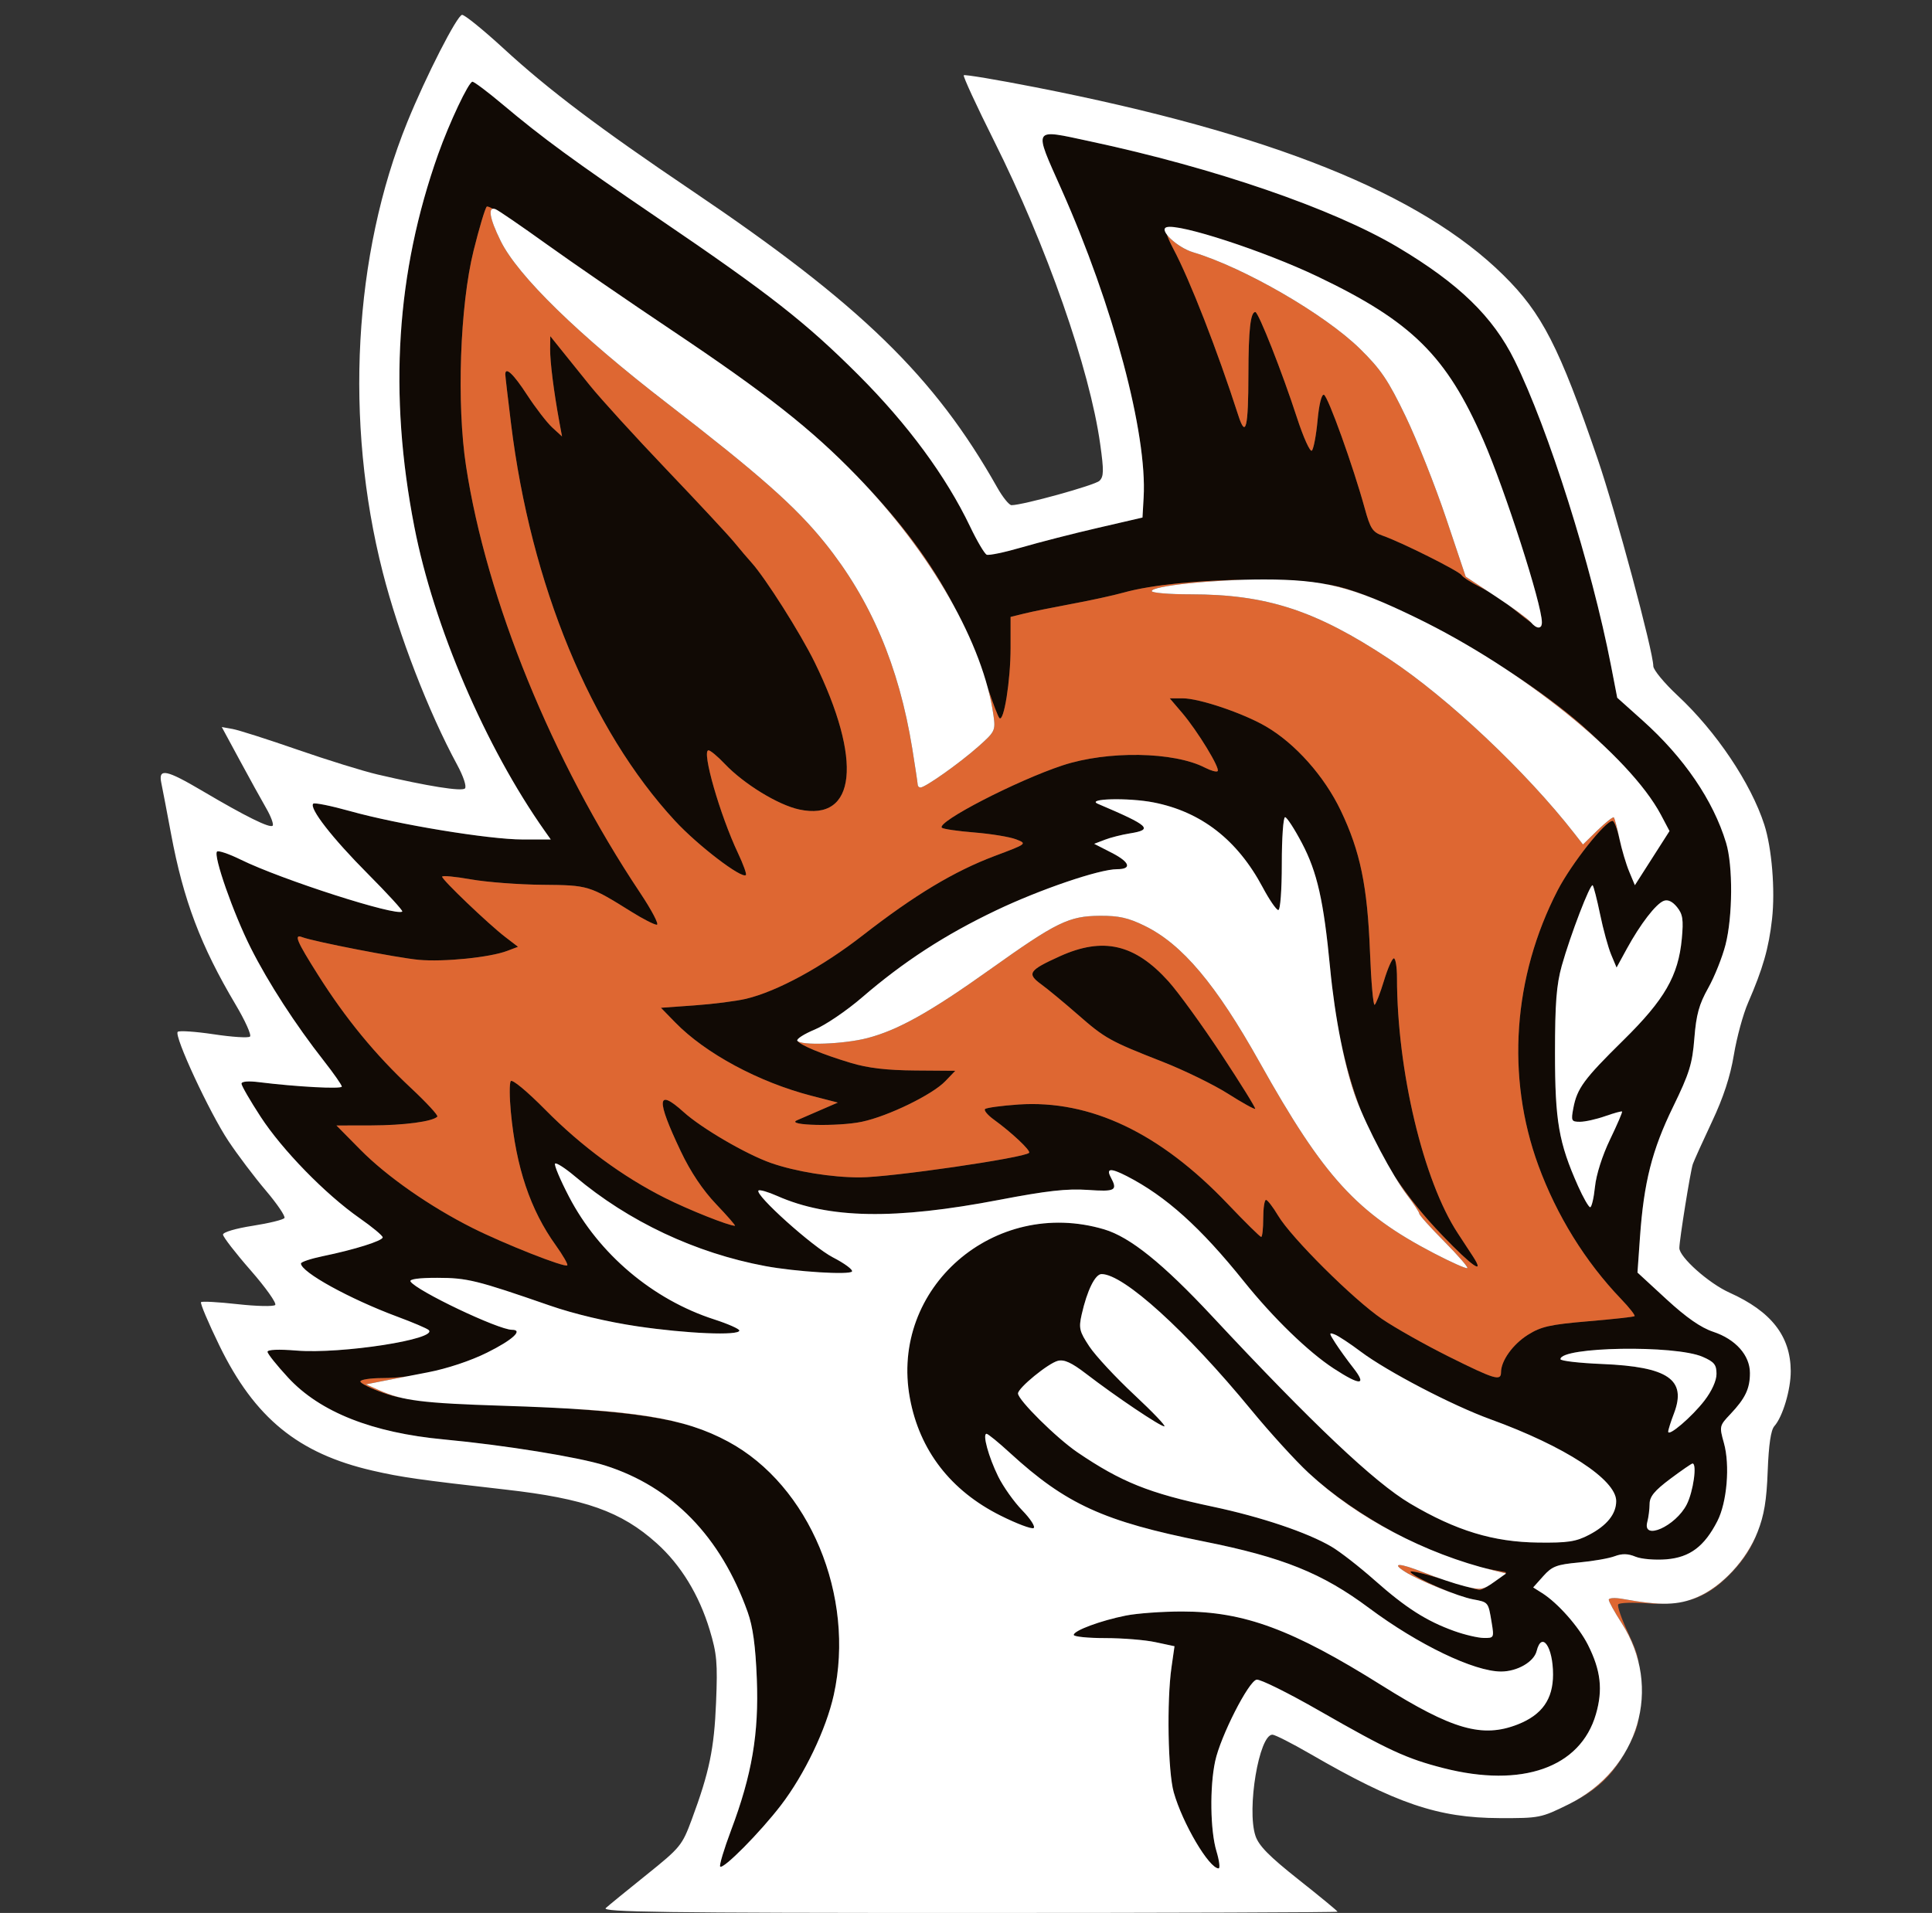
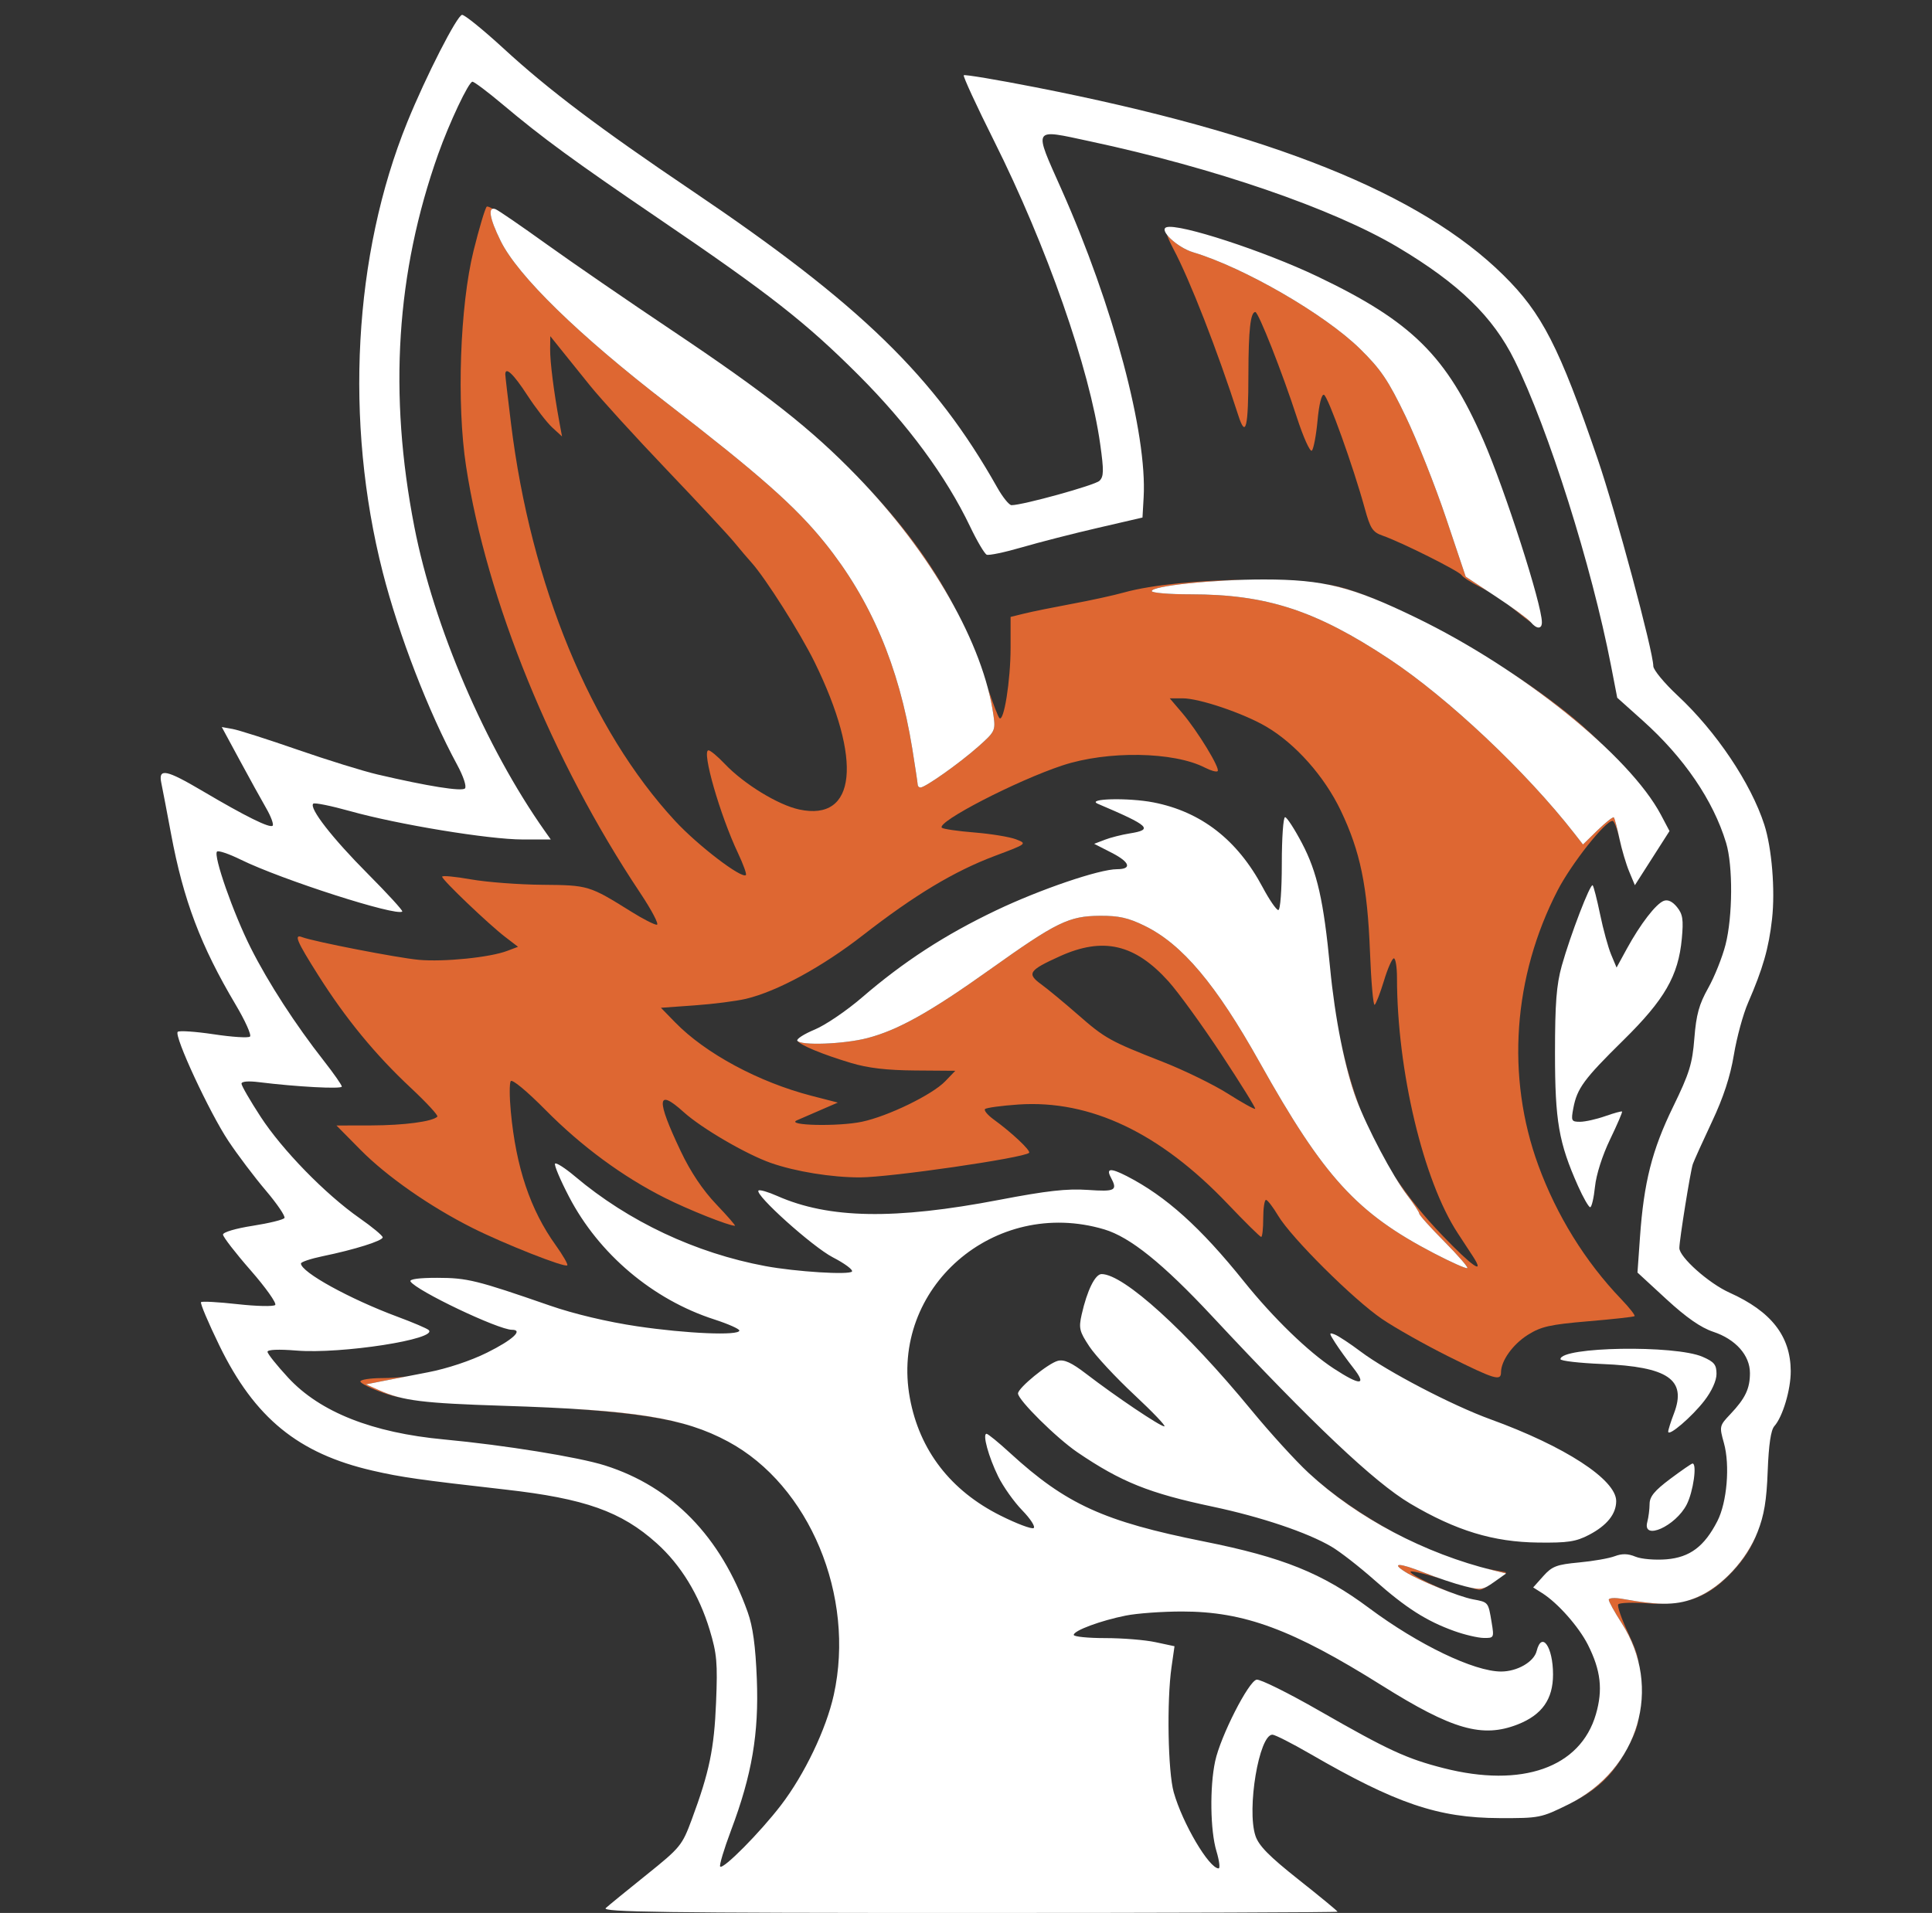
<svg xmlns="http://www.w3.org/2000/svg" width="520" height="515" viewBox="0 0 520 515">
  <rect x="0" y="0" width="520" height="515" fill="#333333" stroke="none" />
  <g>
-     <path d="M 210.19 486.00 C204.56,493.34 194.67,503.33 193.84,502.51 C193.54,502.21 194.86,497.81 196.77,492.73 C202.39,477.81 204.28,466.69 203.70,452.00 C203.35,443.12 202.64,437.90 201.24,434.00 C193.98,413.67 180.95,400.27 162.85,394.53 C155.74,392.27 135.81,389.05 119.50,387.52 C100.19,385.72 86.13,380.15 77.57,370.90 C74.51,367.59 72.00,364.45 72.00,363.92 C72.00,363.33 74.99,363.20 79.75,363.59 C91.80,364.58 118.08,360.50 115.37,358.06 C114.89,357.62 111.12,356.02 107.00,354.49 C94.11,349.70 81.00,342.47 81.00,340.15 C81.00,339.74 83.63,338.86 86.84,338.19 C95.44,336.42 103.00,334.04 103.00,333.11 C103.00,332.66 100.19,330.32 96.75,327.92 C87.57,321.49 75.97,309.60 70.13,300.62 C67.31,296.29 65.00,292.29 65.00,291.74 C65.00,291.13 66.85,290.97 69.75,291.34 C79.81,292.59 92.00,293.24 92.00,292.52 C92.00,292.11 89.84,289.01 87.19,285.63 C79.49,275.81 72.24,264.62 67.51,255.23 C62.80,245.88 57.35,230.32 58.41,229.26 C58.77,228.90 61.63,229.87 64.78,231.42 C75.77,236.82 106.86,246.80 108.27,245.39 C108.50,245.17 104.32,240.60 98.99,235.24 C89.43,225.64 83.13,217.53 84.31,216.36 C84.64,216.03 89.09,216.93 94.21,218.36 C107.09,221.97 131.61,226.00 140.68,226.00 L 148.24 226.00 L 146.65 223.75 C130.68,201.14 116.74,168.64 111.52,141.82 C104.54,106.02 106.63,73.38 117.92,41.54 C120.96,32.99 126.15,22.00 127.16,22.00 C127.63,22.00 131.28,24.74 135.26,28.09 C146.08,37.19 154.35,43.24 177.30,58.86 C207.10,79.12 216.87,86.78 231.05,100.95 C244.33,114.24 254.60,128.18 261.09,141.73 C262.96,145.65 264.98,149.07 265.57,149.33 C266.16,149.59 270.44,148.69 275.07,147.34 C279.71,145.99 288.90,143.63 295.50,142.11 L 307.50 139.33 L 307.81 133.92 C308.80,116.70 299.62,82.27 285.70,51.00 C285.34,50.18 284.99,49.39 284.66,48.65 C281.43,41.44 279.89,37.99 280.95,36.72 C281.92,35.57 285.08,36.25 291.15,37.56 C291.83,37.71 292.55,37.86 293.30,38.03 C326.88,45.20 358.77,56.17 376.24,66.56 C392.65,76.33 401.85,85.25 407.66,97.04 C416.79,115.59 428.37,152.25 433.60,179.17 L 435.28 187.84 L 442.11 193.96 C453.25,203.93 461.11,215.45 464.58,226.90 C466.45,233.05 466.37,246.77 464.42,254.36 C463.55,257.74 461.46,262.98 459.76,266.00 C457.31,270.36 456.54,273.16 456.04,279.50 C455.50,286.40 454.71,288.95 450.30,298.00 C444.65,309.59 442.44,318.30 441.40,333.08 L 440.73 342.59 L 448.52 349.77 C453.89,354.71 457.81,357.44 461.13,358.54 C467.15,360.54 471.00,364.87 471.00,369.64 C471.00,373.84 469.76,376.45 465.74,380.70 C462.77,383.83 462.74,383.99 463.99,388.47 C465.67,394.45 464.83,404.47 462.22,409.53 C458.72,416.35 454.82,419.27 448.53,419.79 C445.47,420.04 441.75,419.73 440.19,419.08 C438.17,418.24 436.59,418.21 434.62,418.95 C433.11,419.53 428.77,420.29 424.98,420.64 C418.96,421.20 417.74,421.67 415.37,424.32 L 412.66 427.36 L 415.08 428.89 C419.29,431.55 424.93,437.94 427.39,442.80 C430.86,449.68 431.46,454.91 429.54,461.50 C425.37,475.87 409.67,481.41 388.50,476.00 C378.56,473.46 373.63,471.18 355.03,460.52 C346.73,455.76 339.16,452.01 338.22,452.19 C336.05,452.59 328.49,467.46 327.06,474.15 C325.57,481.08 325.74,492.82 327.40,498.34 C328.17,500.90 328.44,503.00 327.99,503.00 C325.42,503.00 318.26,490.85 315.91,482.50 C314.35,476.95 314.01,457.93 315.31,448.85 L 316.12 443.19 L 311.01 442.10 C308.20,441.49 302.10,441.00 297.45,441.00 C292.80,441.00 289.00,440.61 289.00,440.14 C289.00,438.97 296.24,436.29 303.00,434.94 C306.02,434.33 312.84,433.84 318.14,433.84 C334.87,433.84 347.84,438.64 371.88,453.72 C390.91,465.66 398.97,467.97 408.50,464.24 C415.03,461.67 418.00,457.47 418.00,450.79 C418.00,443.35 414.97,439.01 413.59,444.48 C412.86,447.41 408.36,450.00 404.02,450.00 C396.75,450.00 381.70,442.76 368.50,432.92 C355.88,423.51 345.29,419.24 324.00,414.98 C297.06,409.59 286.92,404.96 271.86,391.17 C268.76,388.32 265.91,386.00 265.53,386.00 C264.37,386.00 266.07,392.21 268.67,397.50 C270.03,400.25 272.94,404.36 275.16,406.63 C277.37,408.91 278.74,411.04 278.20,411.38 C277.65,411.71 273.64,410.20 269.27,408.01 C255.86,401.31 247.49,390.45 244.90,376.42 C239.41,346.74 267.64,322.20 297.18,330.96 C304.15,333.03 312.99,340.14 326.24,354.34 C353.31,383.36 369.94,399.09 379.55,404.78 C391.88,412.08 401.92,415.14 414.00,415.28 C421.97,415.38 424.18,415.04 427.68,413.21 C432.51,410.69 435.00,407.59 435.00,404.11 C435.00,398.34 421.17,389.35 401.15,382.09 C390.94,378.39 373.35,369.21 366.25,363.88 C363.37,361.71 360.22,359.64 359.26,359.27 C357.65,358.65 357.66,358.84 359.41,361.55 C360.45,363.17 362.62,366.19 364.24,368.25 C367.99,373.05 366.16,373.11 358.98,368.43 C352.14,363.97 342.68,354.79 334.82,345.00 C323.12,330.41 313.83,322.06 303.30,316.64 C298.94,314.41 297.66,314.49 298.96,316.93 C300.88,320.51 300.23,320.86 292.75,320.34 C287.17,319.96 281.69,320.58 269.00,323.01 C240.80,328.42 223.08,328.11 209.19,321.97 C206.72,320.87 204.45,320.22 204.15,320.51 C203.06,321.61 218.69,335.66 224.17,338.50 C227.30,340.11 229.61,341.82 229.32,342.30 C228.71,343.28 214.22,342.38 206.00,340.85 C187.21,337.35 169.18,328.86 154.79,316.73 C152.15,314.50 149.73,312.94 149.40,313.26 C149.08,313.58 150.76,317.58 153.14,322.15 C161.17,337.59 175.70,349.87 192.25,355.21 C195.96,356.41 199.00,357.76 199.00,358.20 C199.00,359.63 184.83,359.04 171.50,357.06 C163.49,355.87 154.47,353.73 148.00,351.48 C128.24,344.63 125.75,344.02 117.69,344.01 C112.80,344.00 110.11,344.37 110.49,344.99 C112.02,347.46 134.13,358.00 137.80,358.00 C140.93,358.00 137.98,360.73 131.21,364.10 C122.90,368.24 111.59,371.00 102.97,371.00 C99.69,371.00 97.00,371.41 97.00,371.91 C97.00,372.41 99.81,373.80 103.25,375.00 C108.49,376.84 112.99,377.34 131.00,378.08 C171.68,379.77 184.04,381.68 195.99,388.10 C217.86,399.86 230.29,429.70 224.41,456.30 C222.37,465.53 216.53,477.73 210.19,486.00 ZM 389.99 365.24 C402.28,371.36 404.00,371.88 404.00,369.45 C404.00,366.34 407.16,361.93 411.22,359.36 C414.76,357.13 417.18,356.58 427.44,355.71 C434.07,355.15 439.70,354.53 439.94,354.33 C440.18,354.12 438.55,352.05 436.33,349.73 C426.67,339.65 418.98,327.22 414.04,313.73 C405.32,289.89 407.22,262.93 419.26,239.65 C422.98,232.48 432.05,221.00 434.02,221.00 C434.47,221.00 435.32,223.26 435.91,226.01 C436.50,228.77 437.67,232.67 438.51,234.67 L 440.03 238.31 L 444.69 231.02 L 449.35 223.73 L 447.03 219.34 C443.98,213.60 434.67,203.07 425.69,195.21 C408.66,180.30 376.89,162.19 360.36,157.96 C348.12,154.83 316.21,155.69 302.50,159.51 C299.75,160.28 293.45,161.66 288.50,162.57 C283.55,163.49 277.81,164.65 275.75,165.16 L 272.00 166.08 L 272.00 174.37 C272.00,183.23 270.18,194.63 268.98,193.30 C268.58,192.86 266.99,188.68 265.46,184.00 C258.46,162.68 248.30,146.40 230.59,128.11 C218.36,115.49 206.29,105.98 180.85,88.94 C169.11,81.08 153.27,70.17 145.67,64.71 C138.06,59.24 131.46,55.16 131.01,55.63 C130.55,56.11 128.96,61.45 127.46,67.50 C123.79,82.30 122.87,108.76 125.44,125.50 C130.96,161.54 148.61,204.83 172.22,240.25 C175.43,245.06 177.48,248.98 176.78,248.96 C176.07,248.94 173.02,247.38 170.00,245.49 C158.57,238.36 158.38,238.31 146.00,238.20 C139.68,238.15 131.01,237.49 126.75,236.74 C122.49,235.98 119.00,235.66 119.00,236.02 C119.00,236.87 131.48,248.79 135.96,252.23 L 139.43 254.89 L 136.52 255.99 C131.88,257.76 119.47,259.01 112.71,258.40 C107.04,257.88 84.43,253.49 81.31,252.29 C79.02,251.41 79.86,253.38 85.66,262.55 C93.06,274.26 101.06,283.99 110.57,292.87 C114.80,296.83 118.02,300.31 117.71,300.62 C116.39,301.94 108.81,302.95 100.03,302.98 L 90.56 303.00 L 97.03 309.55 C104.11,316.72 115.66,324.79 127.10,330.55 C135.67,334.86 152.01,341.32 152.68,340.65 C152.93,340.40 151.53,337.97 149.58,335.24 C142.74,325.72 138.90,314.31 137.49,299.31 C137.11,295.35 137.10,291.64 137.46,291.06 C137.84,290.45 141.84,293.77 146.81,298.80 C156.47,308.58 167.67,316.83 179.00,322.51 C185.37,325.71 196.15,330.00 197.81,330.00 C198.08,330.00 195.82,327.40 192.78,324.21 C189.16,320.41 185.88,315.52 183.24,309.96 C176.54,295.87 176.76,292.84 184.00,299.38 C188.82,303.74 200.82,310.74 207.47,313.08 C214.12,315.41 223.85,316.99 231.50,316.97 C239.69,316.95 275.61,311.73 276.98,310.36 C277.53,309.81 272.33,304.91 267.44,301.37 C265.82,300.19 264.78,298.94 265.12,298.58 C265.47,298.22 269.52,297.67 274.12,297.35 C293.46,296.05 312.23,304.97 330.47,324.14 C335.11,329.01 339.15,333.00 339.45,333.00 C339.75,333.00 340.00,330.75 340.00,328.00 C340.00,325.25 340.34,323.01 340.75,323.03 C341.16,323.04 342.62,324.95 344.00,327.26 C347.54,333.21 364.29,349.87 371.99,355.10 C375.55,357.52 383.65,362.08 389.99,365.24 ZM 198.64 229.69 C200.05,232.68 201.01,235.33 200.76,235.57 C199.66,236.67 187.84,227.64 181.69,220.99 C158.97,196.42 142.88,157.45 137.54,114.03 C136.69,107.17 136.00,101.21 136.00,100.78 C136.00,98.59 138.19,100.65 141.89,106.34 C144.16,109.82 147.20,113.76 148.64,115.09 L 151.27 117.50 L 150.53 113.50 C149.06,105.46 148.04,97.42 148.07,94.00 L 148.11 90.50 L 150.80 93.86 C152.29,95.70 155.87,100.16 158.77,103.76 C161.67,107.37 170.96,117.56 179.40,126.41 C187.84,135.26 196.05,144.07 197.63,146.00 C199.21,147.93 201.29,150.38 202.27,151.46 C206.02,155.61 215.41,170.44 219.25,178.26 C232.21,204.70 230.49,221.23 215.12,217.93 C209.43,216.71 200.20,211.06 195.05,205.63 C193.16,203.63 191.20,202.00 190.69,202.00 C188.78,202.00 193.78,219.42 198.64,229.69 ZM 396.45 338.25 C399.81,343.43 396.27,341.00 388.15,332.53 C369.60,313.21 361.09,292.88 357.99,260.50 C356.27,242.53 354.53,234.79 350.42,226.98 C348.40,223.14 346.36,220.00 345.88,220.00 C345.39,220.00 345.00,225.62 345.00,232.50 C345.00,239.65 344.60,245.00 344.06,245.00 C343.54,245.00 341.65,242.25 339.86,238.89 C333.05,226.10 323.30,218.53 310.46,216.02 C303.66,214.70 292.18,214.98 295.50,216.40 C309.43,222.33 310.52,223.34 304.06,224.37 C301.89,224.72 298.85,225.49 297.31,226.09 L 294.50 227.17 L 299.29 229.62 C304.13,232.11 304.72,234.00 300.65,234.00 C295.90,234.00 279.96,239.43 268.12,245.08 C254.32,251.66 243.20,258.89 232.00,268.54 C227.88,272.09 222.16,275.98 219.29,277.17 C216.43,278.36 214.32,279.71 214.61,280.18 C215.34,281.36 221.31,283.84 229.00,286.15 C233.60,287.54 238.66,288.13 246.31,288.19 L 257.12 288.27 L 254.42 291.08 C250.94,294.71 239.05,300.50 232.00,301.99 C225.64,303.34 211.27,303.02 214.50,301.60 C215.60,301.12 218.52,299.85 221.00,298.78 L 225.50 296.83 L 218.44 295.01 C204.23,291.34 189.85,283.60 181.70,275.22 L 177.89 271.31 L 186.97 270.66 C191.96,270.31 198.17,269.51 200.77,268.90 C209.21,266.89 221.27,260.33 232.30,251.74 C246.18,240.94 256.81,234.55 267.75,230.43 C276.46,227.16 276.49,227.14 273.50,225.97 C271.85,225.32 266.82,224.49 262.31,224.12 C257.81,223.76 253.84,223.18 253.50,222.84 C251.98,221.32 273.66,210.12 286.00,206.05 C298.13,202.05 315.95,202.34 324.33,206.67 C325.90,207.48 327.43,207.90 327.73,207.60 C328.47,206.87 322.31,196.77 318.17,191.91 L 314.84 188.00 L 318.33 188.00 C322.79,188.00 334.59,191.99 340.73,195.57 C348.63,200.17 356.46,208.98 360.88,218.24 C366.12,229.22 368.04,238.51 368.73,256.22 C369.04,264.31 369.61,270.74 369.98,270.51 C370.35,270.28 371.48,267.37 372.49,264.05 C373.49,260.72 374.70,258.00 375.16,258.00 C375.62,258.00 376.00,260.36 376.00,263.25 C376.02,288.19 383.08,317.87 392.36,332.00 C393.63,333.92 395.46,336.74 396.45,338.25 ZM 408.18 164.58 C414.04,169.30 415.00,169.71 415.00,167.51 C415.00,162.71 405.10,131.94 399.24,118.50 C389.32,95.78 380.00,86.57 354.64,74.45 C340.30,67.60 317.27,60.08 313.98,61.17 C313.34,61.39 314.08,63.74 315.82,67.02 C320.24,75.32 327.66,94.35 333.30,111.86 C335.30,118.08 336.00,115.22 336.01,100.67 C336.03,88.85 336.57,84.00 337.87,84.00 C338.71,84.00 345.07,100.12 349.04,112.33 C350.80,117.75 352.62,121.78 353.09,121.31 C353.56,120.84 354.25,117.19 354.62,113.19 C355.02,108.85 355.71,106.07 356.34,106.28 C357.42,106.64 364.25,125.65 367.31,136.81 C368.81,142.29 369.44,143.26 372.10,144.19 C377.14,145.94 392.72,153.74 393.41,154.85 C393.76,155.42 396.03,156.87 398.46,158.08 C400.88,159.30 405.26,162.22 408.18,164.58 ZM 391.39 439.09 C394.20,440.10 397.78,440.94 399.34,440.96 C402.12,441.00 402.16,440.92 401.47,436.75 C400.56,431.24 400.65,431.34 396.30,430.53 C391.98,429.72 380.56,424.72 379.64,423.23 C379.30,422.67 383.06,423.52 388.01,425.11 C392.95,426.70 397.56,428.00 398.25,428.00 C398.94,427.99 400.82,426.93 402.44,425.64 L 405.37 423.29 L 401.66 422.60 C386.29,419.71 365.27,408.63 352.19,396.51 C348.72,393.30 341.78,385.68 336.77,379.58 C319.28,358.31 302.43,343.00 296.49,343.00 C294.76,343.00 292.59,347.42 291.13,353.90 C290.31,357.57 290.52,358.44 293.21,362.50 C294.86,364.99 300.30,370.84 305.30,375.51 C310.30,380.18 313.94,384.00 313.38,384.00 C312.24,384.00 300.37,376.01 292.26,369.79 C288.42,366.84 286.42,365.93 284.74,366.35 C282.12,367.01 274.00,373.66 274.00,375.14 C274.00,376.89 284.36,387.15 290.00,390.99 C301.75,398.97 309.28,402.00 326.42,405.62 C339.44,408.38 351.90,412.57 358.36,416.38 C360.64,417.71 365.88,421.79 370.00,425.44 C378.43,432.90 383.92,436.40 391.39,439.09 ZM 424.71 319.25 C426.12,322.41 427.60,325.00 428.00,325.00 C428.39,325.00 428.98,322.52 429.29,319.50 C429.62,316.24 431.28,311.04 433.35,306.75 C435.27,302.77 436.72,299.39 436.58,299.24 C436.43,299.10 434.39,299.66 432.03,300.49 C429.68,301.32 426.63,302.00 425.26,302.00 C422.94,302.00 422.82,301.75 423.46,298.35 C424.47,293.00 426.30,290.50 436.97,280.00 C448.05,269.09 451.73,262.69 452.66,252.73 C453.14,247.56 452.92,246.11 451.36,244.19 C450.13,242.68 448.90,242.10 447.79,242.53 C445.69,243.33 441.50,248.77 437.87,255.41 L 435.10 260.48 L 433.64 256.99 C432.84,255.07 431.50,250.20 430.67,246.16 C429.83,242.12 428.93,238.60 428.67,238.34 C428.05,237.72 422.68,251.70 420.35,260.00 C418.92,265.13 418.53,270.09 418.53,283.50 C418.53,301.81 419.54,307.63 424.71,319.25 ZM 328.73 283.83 C333.92,291.71 338.02,298.31 337.83,298.51 C337.63,298.70 334.33,296.87 330.49,294.43 C326.64,291.99 318.77,288.15 313.00,285.88 C298.69,280.27 297.44,279.58 290.00,273.06 C286.42,269.93 282.05,266.31 280.27,265.01 C276.29,262.11 276.87,261.24 285.26,257.44 C296.90,252.17 305.44,254.14 314.50,264.20 C317.13,267.12 323.53,275.95 328.73,283.83 ZM 449.00 385.41 C449.00,386.90 455.39,381.43 458.75,377.07 C460.74,374.48 462.00,371.69 462.00,369.87 C462.00,367.39 461.38,366.63 458.25,365.27 C450.81,362.04 420.00,362.56 420.00,365.91 C420.00,366.37 425.06,366.96 431.25,367.21 C448.99,367.95 454.02,371.41 450.56,380.49 C449.70,382.73 449.00,384.95 449.00,385.41 ZM 443.37 409.75 C441.99,414.90 451.00,410.89 453.99,405.02 C455.75,401.57 456.81,394.00 455.54,394.00 C455.29,394.00 452.59,395.86 449.54,398.14 C445.31,401.31 444.00,402.91 443.99,404.89 C443.98,406.33 443.70,408.51 443.37,409.75 Z" fill="rgb(17,10,5)" />
-     <path d="M 0.00 0.00 L 520.00 0.00 L 520.00 515.00 L 0.00 515.00 ZM 360.00 514.66 C360.00,514.47 355.29,510.59 349.53,506.03 C341.57,499.72 338.79,496.90 337.90,494.21 C335.53,487.00 338.88,467.00 342.47,467.00 C343.15,467.00 347.72,469.32 352.61,472.15 C375.76,485.56 387.06,489.40 403.55,489.46 C414.34,489.50 414.78,489.41 422.17,485.76 C430.47,481.66 435.06,476.98 439.11,468.50 C441.06,464.42 441.49,461.94 441.47,455.00 C441.45,447.55 441.05,445.66 438.23,439.65 C436.46,435.88 435.25,432.41 435.54,431.93 C435.84,431.46 439.55,431.34 443.80,431.66 C453.56,432.42 459.83,430.03 466.32,423.09 C472.73,416.23 475.30,408.89 475.78,396.00 C476.05,388.95 476.63,384.99 477.56,383.95 C479.82,381.43 482.00,374.09 481.98,369.12 C481.93,359.70 476.75,353.06 465.50,348.00 C459.93,345.50 452.00,338.44 452.00,335.99 C452.00,333.84 455.00,315.16 455.63,313.38 C456.00,312.35 458.31,307.23 460.77,302.00 C463.85,295.48 465.70,289.83 466.67,284.00 C467.44,279.33 469.16,273.02 470.48,270.00 C474.48,260.79 476.07,255.27 476.95,247.39 C477.82,239.62 476.89,228.27 474.86,222.00 C471.24,210.82 461.91,196.92 451.53,187.25 C447.94,183.90 445.00,180.34 444.99,179.33 C444.98,175.40 434.86,137.72 430.02,123.59 C419.67,93.36 415.04,84.33 404.66,74.09 C382.38,52.09 342.15,35.93 278.68,23.49 C268.33,21.46 259.66,20.01 259.40,20.26 C259.15,20.52 262.81,28.45 267.53,37.89 C281.72,66.26 293.29,99.29 296.12,119.57 C297.13,126.74 297.09,128.32 295.91,129.45 C294.66,130.64 275.29,136.00 272.25,136.00 C271.61,136.00 269.88,133.86 268.41,131.25 C251.57,101.36 231.59,81.94 186.25,51.34 C161.40,34.57 147.60,24.15 135.60,13.11 C130.15,8.10 125.10,4.00 124.38,4.00 C123.08,4.00 114.64,20.52 109.61,32.91 C95.13,68.58 92.68,113.52 103.00,154.00 C107.32,170.92 115.32,191.64 123.03,205.87 C124.73,209.01 125.64,211.76 125.14,212.26 C124.28,213.12 115.15,211.67 101.56,208.49 C97.75,207.60 88.07,204.60 80.06,201.82 C72.05,199.04 64.19,196.53 62.59,196.25 L 59.69 195.73 L 64.49 204.61 C67.13,209.50 70.35,215.34 71.65,217.59 C72.94,219.83 73.72,221.95 73.38,222.29 C72.64,223.03 66.11,219.80 54.58,212.99 C44.71,207.16 42.58,206.73 43.41,210.75 C43.73,212.26 44.91,218.45 46.04,224.50 C49.36,242.32 54.00,254.59 63.39,270.41 C65.97,274.75 67.73,278.65 67.29,279.06 C66.86,279.47 62.45,279.19 57.51,278.44 C52.56,277.70 48.20,277.41 47.83,277.79 C46.79,278.87 56.35,299.46 61.46,307.15 C63.95,310.90 68.49,316.91 71.54,320.50 C74.59,324.10 76.85,327.43 76.56,327.90 C76.27,328.37 72.43,329.31 68.02,330.00 C63.44,330.71 60.01,331.73 60.02,332.37 C60.03,332.99 63.38,337.33 67.47,342.00 C71.55,346.67 74.52,350.87 74.07,351.32 C73.63,351.77 69.06,351.67 63.93,351.10 C58.81,350.53 54.38,350.28 54.11,350.56 C53.83,350.84 56.06,356.10 59.05,362.25 C68.55,381.75 80.28,391.32 100.29,395.92 C108.02,397.70 112.89,398.39 136.00,401.01 C157.43,403.43 167.23,406.91 176.75,415.47 C183.24,421.30 188.17,429.37 191.02,438.82 C192.95,445.20 193.17,447.70 192.73,458.32 C192.22,470.82 190.92,477.07 186.20,489.80 C183.60,496.82 183.14,497.39 174.00,504.73 C168.77,508.93 163.84,512.95 163.04,513.68 C161.82,514.77 178.54,515.00 260.79,515.00 C315.35,515.00 360.00,514.85 360.00,514.66 Z" fill="none" />
    <path d="M 389.99 365.24 C383.65,362.08 375.55,357.52 371.99,355.10 C364.29,349.87 347.54,333.21 344.00,327.26 C342.62,324.95 341.16,323.04 340.75,323.03 C340.34,323.01 340.00,325.25 340.00,328.00 C340.00,330.75 339.75,333.00 339.45,333.00 C339.15,333.00 335.11,329.01 330.47,324.14 C312.23,304.97 293.46,296.05 274.12,297.35 C269.52,297.67 265.47,298.22 265.12,298.58 C264.78,298.94 265.82,300.19 267.44,301.37 C272.33,304.91 277.53,309.81 276.98,310.36 C275.61,311.73 239.69,316.95 231.50,316.97 C223.85,316.99 214.12,315.41 207.47,313.08 C200.82,310.74 188.82,303.74 184.00,299.38 C176.76,292.84 176.54,295.87 183.24,309.96 C185.88,315.52 189.16,320.41 192.78,324.21 C195.82,327.40 198.08,330.00 197.81,330.00 C196.15,330.00 185.37,325.71 179.00,322.51 C167.67,316.83 156.47,308.58 146.81,298.80 C141.84,293.77 137.84,290.45 137.46,291.06 C137.10,291.64 137.11,295.35 137.49,299.31 C138.90,314.31 142.74,325.72 149.58,335.24 C151.53,337.97 152.93,340.40 152.68,340.65 C152.01,341.32 135.67,334.86 127.10,330.55 C115.66,324.79 104.11,316.72 97.03,309.55 L 90.56 303.00 L 100.03 302.98 C108.81,302.95 116.39,301.94 117.71,300.62 C118.02,300.31 114.80,296.83 110.57,292.87 C101.06,283.99 93.06,274.26 85.66,262.55 C79.86,253.38 79.02,251.41 81.31,252.29 C84.43,253.49 107.04,257.88 112.71,258.40 C119.47,259.01 131.88,257.76 136.52,255.99 L 139.43 254.89 L 135.96 252.23 C131.48,248.79 119.00,236.87 119.00,236.02 C119.00,235.66 122.49,235.98 126.75,236.74 C131.01,237.49 139.68,238.15 146.00,238.20 C158.38,238.31 158.57,238.36 170.00,245.49 C173.02,247.38 176.07,248.94 176.78,248.96 C177.48,248.98 175.43,245.06 172.22,240.25 C148.61,204.83 130.96,161.54 125.44,125.50 C122.87,108.76 123.79,82.30 127.46,67.50 C128.96,61.45 130.55,56.11 131.01,55.63 C131.13,55.51 131.71,55.71 132.63,56.19 C131.39,56.41 132.14,59.58 134.75,64.87 C139.38,74.25 155.65,90.13 179.52,108.54 C204.34,127.70 214.18,136.40 221.99,146.11 C234.37,161.49 241.93,179.29 245.53,201.47 C246.33,206.44 246.99,210.84 247.00,211.25 C247.00,211.66 247.34,212.00 247.76,212.00 C249.03,212.00 258.19,205.52 263.25,201.04 C267.80,197.01 267.97,196.66 267.41,192.67 C267.08,190.32 266.58,187.88 265.92,185.39 C267.30,189.48 268.62,192.91 268.98,193.30 C270.18,194.63 272.00,183.23 272.00,174.37 L 272.00 166.08 L 275.75 165.16 C277.81,164.65 283.55,163.49 288.50,162.57 C293.45,161.66 299.75,160.28 302.50,159.51 C310.06,157.40 323.15,156.20 335.43,156.06 C323.05,156.39 310.00,157.89 310.00,159.13 C310.00,159.61 314.69,160.00 320.41,160.00 C340.89,160.00 354.10,164.30 373.89,177.40 C389.72,187.88 410.74,207.69 423.78,224.42 L 426.06 227.35 L 430.01 223.49 C432.19,221.37 434.14,219.83 434.36,220.06 C434.58,220.30 435.26,222.87 435.87,225.76 C436.49,228.66 437.67,232.67 438.51,234.67 C437.67,232.67 436.50,228.77 435.91,226.01 C435.32,223.26 434.47,221.00 434.02,221.00 C432.05,221.00 422.98,232.48 419.26,239.65 C407.22,262.93 405.32,289.89 414.04,313.73 C418.98,327.22 426.67,339.65 436.33,349.73 C438.55,352.05 440.18,354.12 439.94,354.33 C439.70,354.53 434.07,355.15 427.44,355.71 C417.18,356.58 414.76,357.13 411.22,359.36 C407.16,361.93 404.00,366.34 404.00,369.45 C404.00,371.88 402.28,371.36 389.99,365.24 ZM 396.45 338.25 C395.46,336.74 393.63,333.92 392.36,332.00 C383.08,317.87 376.02,288.19 376.00,263.25 C376.00,260.36 375.62,258.00 375.16,258.00 C374.70,258.00 373.49,260.72 372.49,264.05 C371.48,267.37 370.35,270.28 369.98,270.51 C369.61,270.74 369.04,264.31 368.73,256.22 C368.04,238.51 366.12,229.22 360.88,218.24 C356.46,208.98 348.63,200.17 340.73,195.57 C334.59,191.99 322.79,188.00 318.33,188.00 L 314.84 188.00 L 318.17 191.91 C322.31,196.77 328.47,206.87 327.73,207.60 C327.43,207.90 325.90,207.48 324.33,206.67 C315.95,202.34 298.13,202.05 286.00,206.05 C273.66,210.12 251.98,221.32 253.50,222.84 C253.84,223.18 257.81,223.76 262.31,224.12 C266.82,224.49 271.85,225.32 273.50,225.97 C276.49,227.14 276.46,227.16 267.75,230.43 C256.81,234.55 246.18,240.94 232.30,251.74 C221.27,260.33 209.21,266.89 200.77,268.90 C198.17,269.51 191.96,270.31 186.97,270.66 L 177.89 271.31 L 181.70 275.22 C189.85,283.60 204.23,291.34 218.44,295.01 L 225.50 296.83 L 221.00 298.78 C218.52,299.85 215.60,301.12 214.50,301.60 C211.27,303.02 225.64,303.34 232.00,301.99 C239.05,300.50 250.94,294.71 254.42,291.08 L 257.12 288.27 L 246.31 288.19 C238.66,288.13 233.60,287.54 229.00,286.15 C221.31,283.84 215.34,281.36 214.61,280.18 C214.61,280.18 214.61,280.18 214.61,280.17 C215.50,281.54 227.17,281.11 233.45,279.47 C241.71,277.32 250.35,272.48 266.50,260.97 C284.36,248.24 287.68,246.61 296.00,246.55 C301.14,246.51 303.68,247.08 308.14,249.27 C318.22,254.22 327.30,265.01 339.04,286.00 C356.35,316.93 365.16,326.58 385.99,337.42 C390.67,339.86 394.69,341.64 394.94,341.39 C395.19,341.15 392.38,337.91 388.70,334.20 C385.01,330.49 382.00,327.13 382.00,326.73 C382.00,326.34 380.53,324.09 378.72,321.73 C377.77,320.47 376.63,318.74 375.42,316.74 C379.01,322.21 383.23,327.41 388.15,332.53 C396.27,341.00 399.81,343.43 396.45,338.25 ZM 198.64 229.69 C193.78,219.42 188.78,202.00 190.69,202.00 C191.20,202.00 193.16,203.63 195.05,205.63 C200.20,211.06 209.43,216.71 215.12,217.93 C230.49,221.23 232.21,204.70 219.25,178.26 C215.41,170.44 206.02,155.61 202.27,151.46 C201.29,150.38 199.21,147.93 197.63,146.00 C196.05,144.07 187.84,135.26 179.40,126.41 C170.96,117.56 161.67,107.37 158.77,103.76 C155.87,100.16 152.29,95.70 150.80,93.86 L 148.11 90.50 L 148.07 94.00 C148.04,97.42 149.06,105.46 150.53,113.50 L 151.27 117.50 L 148.64 115.09 C147.20,113.76 144.16,109.82 141.89,106.34 C138.19,100.65 136.00,98.59 136.00,100.78 C136.00,101.21 136.69,107.17 137.54,114.03 C142.88,157.45 158.97,196.42 181.69,220.99 C187.84,227.64 199.66,236.67 200.76,235.57 C201.01,235.33 200.05,232.68 198.64,229.69 ZM 400.87 159.45 C399.96,158.89 399.13,158.42 398.46,158.08 C396.03,156.87 393.76,155.42 393.41,154.85 C392.72,153.74 377.14,145.94 372.10,144.19 C369.44,143.26 368.81,142.29 367.31,136.81 C364.25,125.65 357.42,106.64 356.34,106.28 C355.71,106.07 355.02,108.85 354.62,113.19 C354.25,117.19 353.56,120.84 353.09,121.31 C352.62,121.78 350.80,117.75 349.04,112.33 C345.07,100.12 338.71,84.00 337.87,84.00 C336.57,84.00 336.03,88.85 336.01,100.67 C336.00,115.22 335.30,118.08 333.30,111.86 C327.66,94.35 320.24,75.32 315.82,67.02 C315.02,65.51 314.43,64.19 314.09,63.20 C315.38,64.89 318.41,67.11 321.13,67.92 C334.85,72.03 356.58,84.61 366.07,93.93 C371.67,99.44 373.66,102.38 378.34,112.12 C381.41,118.51 386.30,130.83 389.21,139.50 L 394.50 155.25 ZM 328.73 283.83 C323.53,275.95 317.13,267.12 314.50,264.20 C305.44,254.14 296.90,252.17 285.26,257.44 C276.87,261.24 276.29,262.11 280.27,265.01 C282.05,266.31 286.42,269.93 290.00,273.06 C297.44,279.58 298.69,280.27 313.00,285.88 C318.77,288.15 326.64,291.99 330.49,294.43 C334.33,296.87 337.63,298.70 337.83,298.51 C338.02,298.31 333.92,291.71 328.73,283.83 ZM 441.08 447.75 C440.21,444.05 438.69,440.40 436.46,436.94 C434.56,433.99 433.00,431.17 433.00,430.67 C433.00,430.18 434.69,430.08 436.75,430.46 C442.42,431.47 446.38,431.90 449.65,431.70 C447.84,431.84 445.90,431.83 443.80,431.66 C439.55,431.34 435.84,431.46 435.54,431.93 C435.25,432.41 436.46,435.88 438.23,439.65 C439.84,443.09 440.67,445.19 441.08,447.75 ZM 109.42 370.56 C106.48,371.13 103.84,371.64 102.50,371.90 L 98.50 372.69 L 102.16 374.32 C104.02,375.15 105.81,375.79 107.98,376.31 C106.23,375.96 104.77,375.54 103.25,375.00 C99.81,373.80 97.00,372.41 97.00,371.91 C97.00,371.41 99.69,371.00 102.97,371.00 C105.00,371.00 107.17,370.85 109.42,370.56 ZM 392.32 429.37 C387.54,427.73 380.97,424.91 378.22,423.17 C374.22,420.65 376.65,420.72 383.18,423.33 C384.57,423.89 386.20,424.49 387.82,425.05 C382.97,423.50 379.30,422.68 379.64,423.23 C380.35,424.37 387.20,427.57 392.32,429.37 ZM 256.82 163.27 C250.35,151.39 241.35,139.21 230.59,128.11 C242.14,140.03 250.47,151.10 256.82,163.27 ZM 406.40 180.87 C413.65,185.62 420.38,190.57 425.69,195.21 C427.60,196.88 429.53,198.68 431.40,200.52 C424.36,193.91 415.73,187.12 406.40,180.87 ZM 453.84 431.03 C454.85,430.76 455.83,430.41 456.84,429.97 C463.41,427.15 469.93,420.16 472.94,412.72 C471.45,416.62 469.30,419.91 466.32,423.09 C462.36,427.33 458.48,429.87 453.84,431.03 ZM 437.84 471.01 C434.07,477.94 429.62,482.08 422.17,485.76 C429.19,482.29 434.50,477.08 437.84,471.01 ZM 152.68 379.19 C170.08,380.17 180.40,381.77 188.63,384.78 C180.74,381.91 170.74,380.35 152.68,379.19 ZM 366.20 298.74 C365.78,297.75 365.40,296.80 365.07,295.93 C363.55,291.85 362.11,286.41 360.88,280.30 C362.26,286.95 364.01,293.05 366.20,298.74 ZM 352.19 396.51 C358.85,402.68 367.56,408.58 376.55,413.27 C367.48,408.65 359.12,402.94 352.19,396.51 ZM 408.18 164.58 C407.42,163.96 406.55,163.30 405.64,162.64 C408.83,164.85 411.43,166.81 411.97,167.46 C412.01,167.51 412.05,167.56 412.09,167.60 C411.12,166.92 409.85,165.92 408.18,164.58 ZM 405.08 423.52 L 401.94 422.76 C401.23,422.58 400.52,422.40 399.81,422.22 C400.44,422.36 401.05,422.48 401.66,422.60 L 405.37 423.29 ZM 398.25 428.00 C397.93,428.00 396.76,427.72 395.10,427.25 C398.23,428.00 399.17,427.91 401.26,426.51 C399.99,427.38 398.77,427.99 398.25,428.00 ZM 356.39 157.18 C357.87,157.41 359.20,157.67 360.36,157.96 C364.70,159.07 370.09,161.14 375.98,163.85 C368.28,160.33 362.49,158.29 356.39,157.18 ZM 438.37 470.00 C439.56,467.64 440.47,465.16 441.07,462.62 C440.72,464.71 440.12,466.39 439.11,468.50 C438.87,469.01 438.62,469.51 438.37,470.00 ZM 180.85 88.94 C191.44,96.03 199.71,101.82 206.64,107.06 C199.71,101.82 191.44,96.03 180.85,88.94 C169.16,81.11 154.05,70.72 147.19,65.80 C155.25,71.53 169.85,81.57 180.85,88.94 ZM 327.42 63.96 C320.75,61.89 315.47,60.71 313.98,61.17 C315.43,60.69 320.73,61.88 327.42,63.96 ZM 414.62 168.75 C414.86,168.53 415.00,168.12 415.00,167.51 C415.00,168.18 414.91,168.61 414.62,168.75 Z" fill="rgb(222,103,50)" />
    <path d="M 163.04 513.68 C163.84,512.95 168.77,508.93 174.00,504.73 C183.14,497.39 183.60,496.82 186.20,489.80 C190.92,477.07 192.22,470.82 192.73,458.32 C193.17,447.70 192.95,445.20 191.02,438.82 C188.17,429.37 183.24,421.30 176.75,415.47 C167.23,406.91 157.43,403.43 136.00,401.01 C112.89,398.39 108.02,397.70 100.29,395.92 C80.28,391.32 68.55,381.75 59.05,362.25 C56.06,356.10 53.83,350.84 54.11,350.56 C54.38,350.28 58.81,350.53 63.93,351.10 C69.06,351.67 73.63,351.77 74.07,351.32 C74.52,350.87 71.55,346.67 67.47,342.00 C63.38,337.33 60.03,332.99 60.02,332.37 C60.01,331.73 63.44,330.71 68.02,330.00 C72.43,329.31 76.27,328.37 76.56,327.90 C76.85,327.43 74.59,324.10 71.54,320.50 C68.49,316.91 63.95,310.90 61.46,307.15 C56.35,299.46 46.79,278.87 47.83,277.79 C48.20,277.41 52.56,277.70 57.51,278.44 C62.45,279.19 66.86,279.47 67.29,279.06 C67.73,278.65 65.97,274.75 63.39,270.41 C54.00,254.59 49.36,242.32 46.04,224.50 C44.91,218.45 43.73,212.26 43.41,210.75 C42.58,206.73 44.71,207.16 54.58,212.99 C66.11,219.80 72.64,223.03 73.38,222.29 C73.72,221.95 72.94,219.83 71.65,217.59 C70.35,215.34 67.13,209.50 64.49,204.61 L 59.69 195.73 L 62.59 196.25 C64.19,196.53 72.05,199.04 80.06,201.82 C88.07,204.60 97.75,207.60 101.56,208.49 C115.15,211.67 124.28,213.12 125.14,212.26 C125.64,211.76 124.73,209.01 123.03,205.87 C115.32,191.64 107.32,170.92 103.00,154.00 C92.68,113.52 95.13,68.58 109.61,32.91 C114.64,20.52 123.08,4.00 124.38,4.00 C125.10,4.00 130.15,8.10 135.60,13.11 C147.60,24.15 161.40,34.57 186.25,51.34 C231.59,81.94 251.57,101.36 268.41,131.25 C269.88,133.86 271.61,136.00 272.25,136.00 C275.29,136.00 294.66,130.64 295.91,129.45 C297.09,128.32 297.13,126.74 296.12,119.57 C293.29,99.29 281.72,66.26 267.53,37.89 C262.81,28.45 259.15,20.52 259.40,20.26 C259.66,20.01 268.33,21.46 278.68,23.49 C342.15,35.93 382.38,52.09 404.66,74.09 C415.04,84.33 419.67,93.36 430.02,123.59 C434.86,137.72 444.98,175.40 444.99,179.33 C445.00,180.34 447.94,183.90 451.53,187.25 C461.91,196.92 471.24,210.82 474.86,222.00 C476.89,228.27 477.82,239.62 476.95,247.39 C476.07,255.27 474.48,260.79 470.48,270.00 C469.16,273.02 467.44,279.33 466.67,284.00 C465.70,289.83 463.85,295.48 460.77,302.00 C458.31,307.23 456.00,312.35 455.63,313.38 C455.00,315.16 452.00,333.84 452.00,335.99 C452.00,338.44 459.93,345.50 465.50,348.00 C476.75,353.06 481.93,359.70 481.98,369.12 C482.00,374.09 479.82,381.43 477.56,383.95 C476.63,384.99 476.05,388.95 475.78,396.00 C475.49,403.96 474.82,407.94 473.05,412.45 C470.08,419.99 463.49,427.11 456.84,429.97 C451.68,432.19 447.02,432.30 436.75,430.46 C434.69,430.08 433.00,430.18 433.00,430.67 C433.00,431.17 434.56,433.99 436.46,436.94 C447.62,454.26 441.14,476.38 422.17,485.76 C414.78,489.41 414.34,489.50 403.55,489.46 C387.06,489.40 375.76,485.56 352.61,472.15 C347.72,469.32 343.15,467.00 342.47,467.00 C338.88,467.00 335.53,487.00 337.90,494.21 C338.79,496.90 341.57,499.72 349.53,506.03 C355.29,510.59 360.00,514.47 360.00,514.66 C360.00,514.85 315.35,515.00 260.79,515.00 C178.54,515.00 161.82,514.77 163.04,513.68 ZM 210.19 486.00 C216.53,477.73 222.37,465.53 224.41,456.30 C230.29,429.68 217.86,399.86 195.96,388.09 C184.06,381.68 170.82,379.58 135.50,378.46 C113.80,377.77 108.41,377.10 102.16,374.32 L 98.50 372.69 L 102.50 371.90 C104.70,371.47 110.39,370.37 115.14,369.45 C120.32,368.46 126.73,366.33 131.11,364.14 C137.97,360.74 140.94,358.00 137.80,358.00 C134.13,358.00 112.02,347.46 110.49,344.99 C110.11,344.37 112.80,344.00 117.69,344.01 C125.75,344.02 128.24,344.63 148.00,351.48 C154.47,353.73 163.49,355.87 171.50,357.06 C184.83,359.04 199.00,359.63 199.00,358.20 C199.00,357.76 195.96,356.41 192.25,355.21 C175.70,349.87 161.17,337.59 153.14,322.15 C150.76,317.58 149.08,313.58 149.40,313.26 C149.73,312.94 152.15,314.50 154.79,316.73 C169.18,328.86 187.21,337.35 206.00,340.85 C214.22,342.38 228.71,343.28 229.32,342.30 C229.61,341.82 227.30,340.11 224.17,338.50 C218.69,335.66 203.06,321.61 204.15,320.51 C204.45,320.22 206.72,320.87 209.19,321.97 C223.08,328.11 240.80,328.42 269.00,323.01 C281.69,320.58 287.17,319.96 292.75,320.34 C300.23,320.86 300.88,320.51 298.96,316.93 C297.66,314.49 298.94,314.41 303.30,316.64 C313.83,322.06 323.12,330.41 334.82,345.00 C342.68,354.79 352.14,363.97 358.98,368.43 C366.16,373.11 367.99,373.05 364.24,368.25 C362.62,366.19 360.45,363.17 359.41,361.55 C357.66,358.84 357.65,358.65 359.26,359.27 C360.22,359.64 363.37,361.71 366.25,363.88 C373.35,369.21 390.94,378.39 401.15,382.09 C421.17,389.35 435.00,398.34 435.00,404.11 C435.00,407.59 432.51,410.69 427.68,413.21 C424.18,415.04 421.97,415.38 414.00,415.28 C401.92,415.14 391.88,412.08 379.55,404.78 C369.94,399.09 353.31,383.36 326.24,354.34 C312.99,340.14 304.15,333.03 297.18,330.96 C267.64,322.20 239.41,346.74 244.90,376.42 C247.49,390.45 255.86,401.31 269.27,408.01 C273.64,410.20 277.65,411.71 278.20,411.38 C278.74,411.04 277.37,408.91 275.16,406.63 C272.94,404.36 270.03,400.25 268.67,397.50 C266.07,392.21 264.37,386.00 265.53,386.00 C265.91,386.00 268.76,388.32 271.86,391.17 C286.92,404.96 297.06,409.59 324.00,414.98 C345.29,419.24 355.88,423.51 368.50,432.92 C381.70,442.76 396.75,450.00 404.02,450.00 C408.36,450.00 412.86,447.41 413.59,444.48 C414.97,439.01 418.00,443.35 418.00,450.79 C418.00,457.47 415.03,461.67 408.50,464.24 C398.97,467.97 390.91,465.66 371.88,453.72 C347.84,438.64 334.87,433.84 318.14,433.84 C312.84,433.84 306.02,434.33 303.00,434.94 C296.24,436.29 289.00,438.97 289.00,440.14 C289.00,440.61 292.80,441.00 297.45,441.00 C302.10,441.00 308.20,441.49 311.01,442.10 L 316.12 443.19 L 315.31 448.85 C314.01,457.93 314.35,476.95 315.91,482.50 C318.26,490.85 325.42,503.00 327.99,503.00 C328.44,503.00 328.17,500.90 327.40,498.34 C325.74,492.82 325.57,481.08 327.06,474.15 C328.49,467.46 336.05,452.59 338.22,452.19 C339.16,452.01 346.73,455.76 355.03,460.52 C373.63,471.18 378.56,473.46 388.50,476.00 C409.67,481.41 425.37,475.87 429.54,461.50 C431.46,454.91 430.86,449.68 427.39,442.80 C424.93,437.94 419.29,431.55 415.08,428.89 L 412.66 427.36 L 415.37 424.32 C417.74,421.67 418.96,421.20 424.98,420.64 C428.77,420.29 433.11,419.53 434.62,418.95 C436.59,418.21 438.17,418.24 440.19,419.08 C441.75,419.73 445.47,420.04 448.53,419.79 C454.82,419.27 458.72,416.35 462.22,409.53 C464.83,404.47 465.67,394.45 463.99,388.47 C462.74,383.99 462.77,383.83 465.74,380.70 C469.76,376.45 471.00,373.84 471.00,369.64 C471.00,364.87 467.15,360.54 461.13,358.54 C457.81,357.44 453.89,354.71 448.52,349.77 L 440.73 342.59 L 441.40 333.08 C442.44,318.30 444.65,309.59 450.30,298.00 C454.71,288.95 455.50,286.40 456.04,279.50 C456.54,273.16 457.31,270.36 459.76,266.00 C461.46,262.98 463.55,257.74 464.42,254.36 C466.37,246.77 466.45,233.05 464.58,226.90 C461.11,215.45 453.25,203.93 442.11,193.96 L 435.28 187.84 L 433.60 179.17 C428.37,152.25 416.79,115.59 407.66,97.04 C401.85,85.25 392.65,76.33 376.24,66.56 C358.77,56.17 326.88,45.20 293.30,38.03 C277.73,34.70 278.14,34.00 285.70,51.00 C299.62,82.27 308.80,116.70 307.81,133.92 L 307.50 139.33 L 295.50 142.11 C288.90,143.63 279.71,145.99 275.07,147.34 C270.44,148.69 266.16,149.59 265.57,149.33 C264.98,149.07 262.96,145.65 261.09,141.73 C254.60,128.18 244.33,114.24 231.05,100.95 C216.87,86.78 207.10,79.12 177.30,58.86 C154.35,43.24 146.08,37.19 135.26,28.09 C131.28,24.74 127.63,22.00 127.16,22.00 C126.15,22.00 120.96,32.99 117.92,41.54 C106.63,73.38 104.54,106.02 111.52,141.82 C116.74,168.64 130.68,201.14 146.65,223.75 L 148.24 226.00 L 140.68 226.00 C131.61,226.00 107.09,221.97 94.21,218.36 C89.09,216.93 84.64,216.03 84.31,216.36 C83.13,217.53 89.43,225.64 98.99,235.24 C104.32,240.60 108.50,245.17 108.27,245.39 C106.86,246.80 75.77,236.82 64.78,231.42 C61.63,229.87 58.77,228.90 58.41,229.26 C57.35,230.32 62.80,245.88 67.51,255.23 C72.24,264.62 79.49,275.81 87.19,285.63 C89.84,289.01 92.00,292.11 92.00,292.52 C92.00,293.24 79.81,292.59 69.75,291.34 C66.85,290.97 65.00,291.13 65.00,291.74 C65.00,292.29 67.31,296.29 70.13,300.62 C75.97,309.60 87.57,321.49 96.75,327.92 C100.19,330.32 103.00,332.66 103.00,333.11 C103.00,334.04 95.44,336.42 86.84,338.19 C83.63,338.86 81.00,339.74 81.00,340.15 C81.00,342.47 94.11,349.70 107.00,354.49 C111.12,356.02 114.89,357.62 115.37,358.06 C118.08,360.50 91.80,364.58 79.75,363.59 C74.99,363.20 72.00,363.33 72.00,363.92 C72.00,364.45 74.51,367.59 77.57,370.90 C86.13,380.15 100.19,385.72 119.50,387.52 C135.81,389.05 155.74,392.27 162.85,394.53 C180.95,400.27 193.98,413.67 201.24,434.00 C202.64,437.90 203.35,443.12 203.70,452.00 C204.28,466.69 202.39,477.81 196.77,492.73 C194.86,497.81 193.54,502.21 193.84,502.51 C194.67,503.33 204.56,493.34 210.19,486.00 ZM 391.39 439.09 C383.92,436.40 378.43,432.90 370.00,425.44 C365.88,421.79 360.64,417.71 358.36,416.38 C351.90,412.57 339.44,408.38 326.42,405.62 C309.28,402.00 301.75,398.97 290.00,390.99 C284.36,387.15 274.00,376.89 274.00,375.14 C274.00,373.66 282.12,367.01 284.74,366.35 C286.42,365.93 288.42,366.84 292.26,369.79 C300.37,376.01 312.24,384.00 313.38,384.00 C313.94,384.00 310.30,380.18 305.30,375.51 C300.30,370.84 294.86,364.99 293.21,362.50 C290.52,358.44 290.31,357.57 291.13,353.90 C292.59,347.42 294.76,343.00 296.49,343.00 C302.43,343.00 319.28,358.31 336.77,379.58 C341.78,385.68 348.72,393.30 352.19,396.51 C365.30,408.66 383.52,418.27 401.94,422.76 L 405.38 423.60 L 402.14 425.90 C399.15,428.03 398.52,428.12 394.20,427.03 C391.61,426.38 386.66,424.72 383.18,423.33 C376.65,420.72 374.22,420.65 378.22,423.17 C381.93,425.51 392.58,429.83 396.44,430.56 C400.63,431.34 400.56,431.26 401.47,436.75 C402.16,440.92 402.12,441.00 399.34,440.96 C397.78,440.94 394.20,440.10 391.39,439.09 ZM 443.37 409.75 C443.70,408.51 443.98,406.33 443.99,404.89 C444.00,402.91 445.31,401.31 449.54,398.14 C452.59,395.86 455.29,394.00 455.54,394.00 C456.81,394.00 455.75,401.57 453.99,405.02 C451.00,410.89 441.99,414.90 443.37,409.75 ZM 449.00 385.41 C449.00,384.95 449.70,382.73 450.56,380.49 C454.02,371.41 448.99,367.95 431.25,367.21 C425.06,366.96 420.00,366.37 420.00,365.91 C420.00,362.56 450.81,362.04 458.25,365.27 C461.38,366.63 462.00,367.39 462.00,369.87 C462.00,371.69 460.74,374.48 458.75,377.07 C455.39,381.43 449.00,386.90 449.00,385.41 ZM 385.99 337.42 C365.16,326.58 356.35,316.93 339.04,286.00 C327.30,265.01 318.22,254.22 308.14,249.27 C303.68,247.08 301.14,246.51 296.00,246.55 C287.68,246.61 284.36,248.24 266.50,260.97 C250.35,272.48 241.71,277.32 233.45,279.47 C227.16,281.11 215.45,281.54 214.60,280.17 C214.32,279.71 216.43,278.36 219.29,277.17 C222.16,275.98 227.88,272.09 232.00,268.54 C243.20,258.89 254.32,251.66 268.12,245.08 C279.96,239.43 295.90,234.00 300.65,234.00 C304.72,234.00 304.13,232.11 299.29,229.62 L 294.50 227.17 L 297.31 226.09 C298.85,225.49 301.89,224.72 304.06,224.37 C310.52,223.34 309.43,222.33 295.50,216.40 C292.18,214.98 303.66,214.70 310.46,216.02 C323.30,218.53 333.05,226.10 339.86,238.89 C341.65,242.25 343.54,245.00 344.06,245.00 C344.60,245.00 345.00,239.65 345.00,232.50 C345.00,225.62 345.39,220.00 345.88,220.00 C346.36,220.00 348.40,223.14 350.42,226.98 C354.53,234.79 356.27,242.53 357.99,260.50 C359.29,274.14 362.02,287.76 365.07,295.93 C367.97,303.67 374.81,316.60 378.72,321.73 C380.53,324.09 382.00,326.34 382.00,326.73 C382.00,327.13 385.01,330.49 388.70,334.20 C392.38,337.91 395.19,341.15 394.94,341.39 C394.69,341.64 390.67,339.86 385.99,337.42 ZM 424.71 319.25 C419.54,307.63 418.53,301.81 418.53,283.50 C418.53,270.09 418.92,265.13 420.35,260.00 C422.68,251.70 428.05,237.72 428.67,238.34 C428.93,238.60 429.83,242.12 430.67,246.16 C431.50,250.20 432.84,255.07 433.64,256.99 L 435.10 260.48 L 437.87 255.41 C441.50,248.77 445.69,243.33 447.79,242.53 C448.90,242.10 450.13,242.68 451.36,244.19 C452.92,246.11 453.14,247.56 452.66,252.73 C451.73,262.69 448.05,269.09 436.97,280.00 C426.30,290.50 424.47,293.00 423.46,298.35 C422.82,301.75 422.94,302.00 425.26,302.00 C426.63,302.00 429.68,301.32 432.03,300.49 C434.39,299.66 436.43,299.10 436.58,299.24 C436.72,299.39 435.27,302.77 433.35,306.75 C431.28,311.04 429.62,316.24 429.29,319.50 C428.98,322.52 428.39,325.00 428.00,325.00 C427.60,325.00 426.12,322.41 424.71,319.25 ZM 438.51 234.67 C437.67,232.67 436.49,228.66 435.87,225.76 C435.26,222.87 434.58,220.30 434.36,220.06 C434.14,219.83 432.19,221.37 430.01,223.49 L 426.06 227.35 L 423.78 224.42 C410.74,207.69 389.72,187.88 373.89,177.40 C354.10,164.30 340.89,160.00 320.41,160.00 C314.69,160.00 310.00,159.61 310.00,159.13 C310.00,157.73 326.63,156.00 340.16,156.00 C356.26,156.00 363.93,157.93 381.27,166.35 C409.72,180.17 438.59,203.44 447.03,219.34 L 449.35 223.73 L 444.69 231.02 L 440.03 238.31 L 438.51 234.67 ZM 247.00 211.25 C246.99,210.84 246.33,206.44 245.53,201.47 C241.93,179.29 234.37,161.49 221.99,146.11 C214.18,136.40 204.34,127.70 179.52,108.54 C155.65,90.13 139.38,74.25 134.75,64.87 C131.73,58.76 131.20,55.48 133.36,56.31 C134.11,56.59 140.29,60.84 147.11,65.74 C153.92,70.64 169.11,81.08 180.85,88.94 C206.29,105.98 218.36,115.48 230.59,128.11 C250.71,148.88 264.70,173.41 267.41,192.67 C267.97,196.66 267.80,197.01 263.25,201.04 C258.19,205.52 249.03,212.00 247.76,212.00 C247.34,212.00 247.00,211.66 247.00,211.25 ZM 411.97 167.46 C411.27,166.62 407.05,163.52 402.60,160.59 L 394.50 155.25 L 389.21 139.50 C386.30,130.83 381.41,118.51 378.34,112.12 C373.66,102.38 371.67,99.44 366.07,93.93 C356.58,84.61 334.85,72.03 321.13,67.92 C316.87,66.64 311.81,61.90 313.96,61.18 C317.27,60.08 340.25,67.57 354.64,74.45 C380.00,86.57 389.32,95.78 399.24,118.50 C405.10,131.94 415.00,162.71 415.00,167.51 C415.00,169.44 413.59,169.41 411.97,167.46 Z" fill="#fff" />
  </g>
</svg>